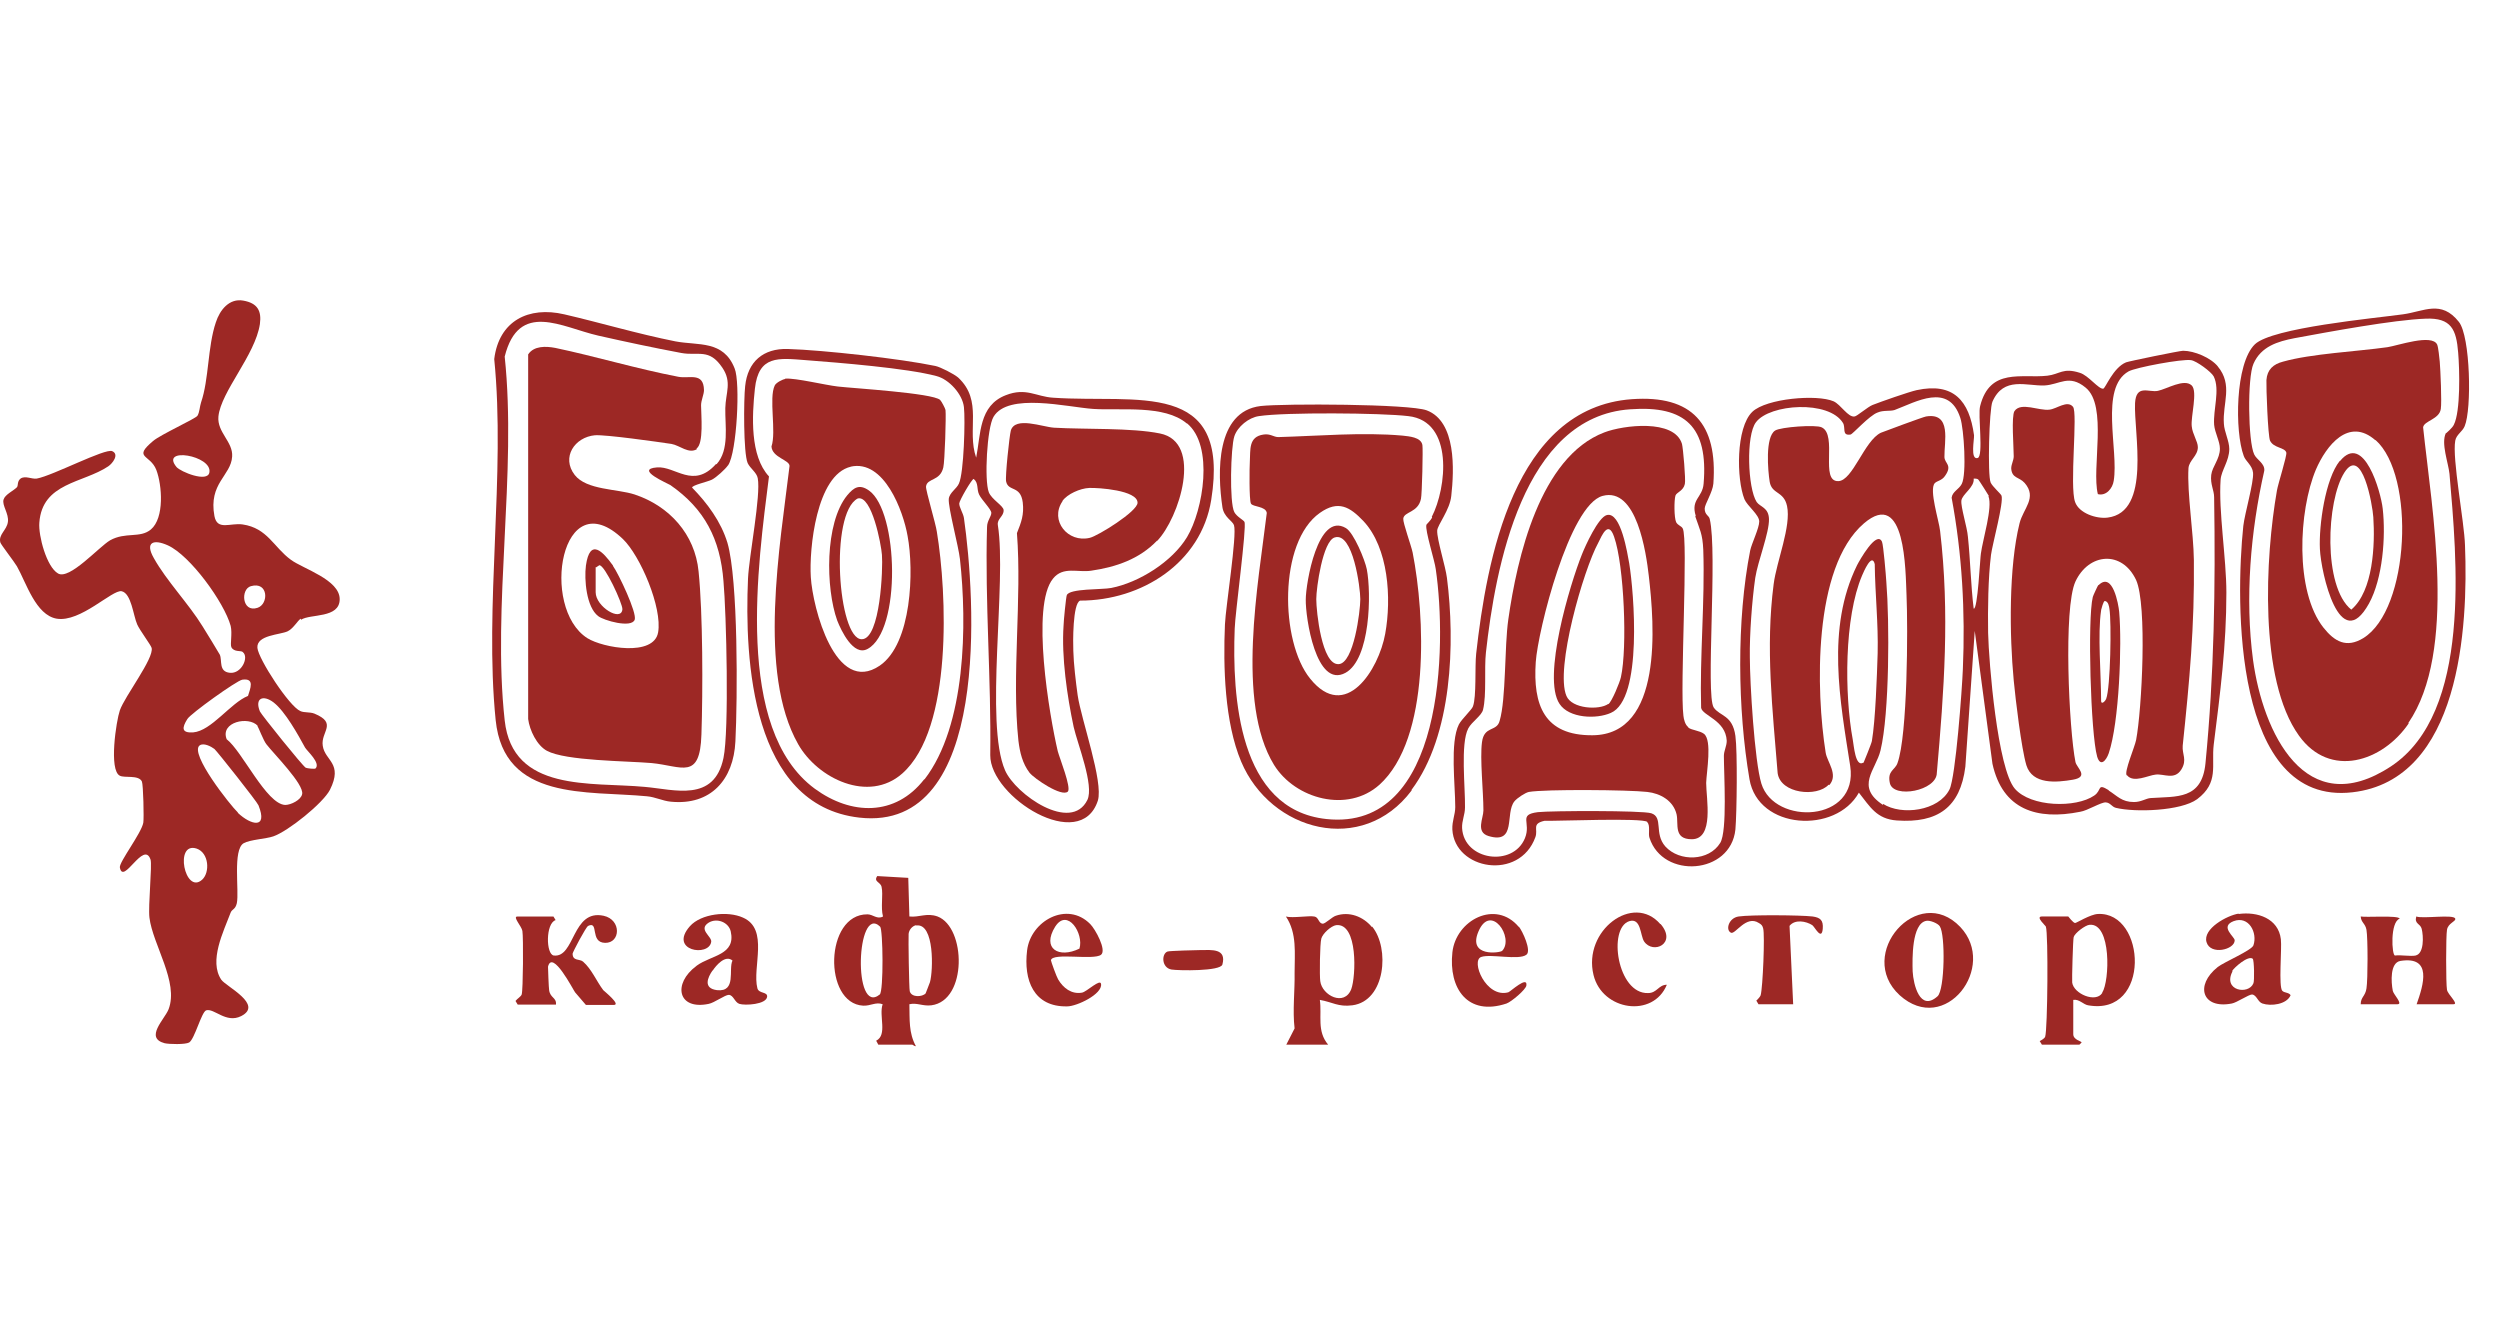
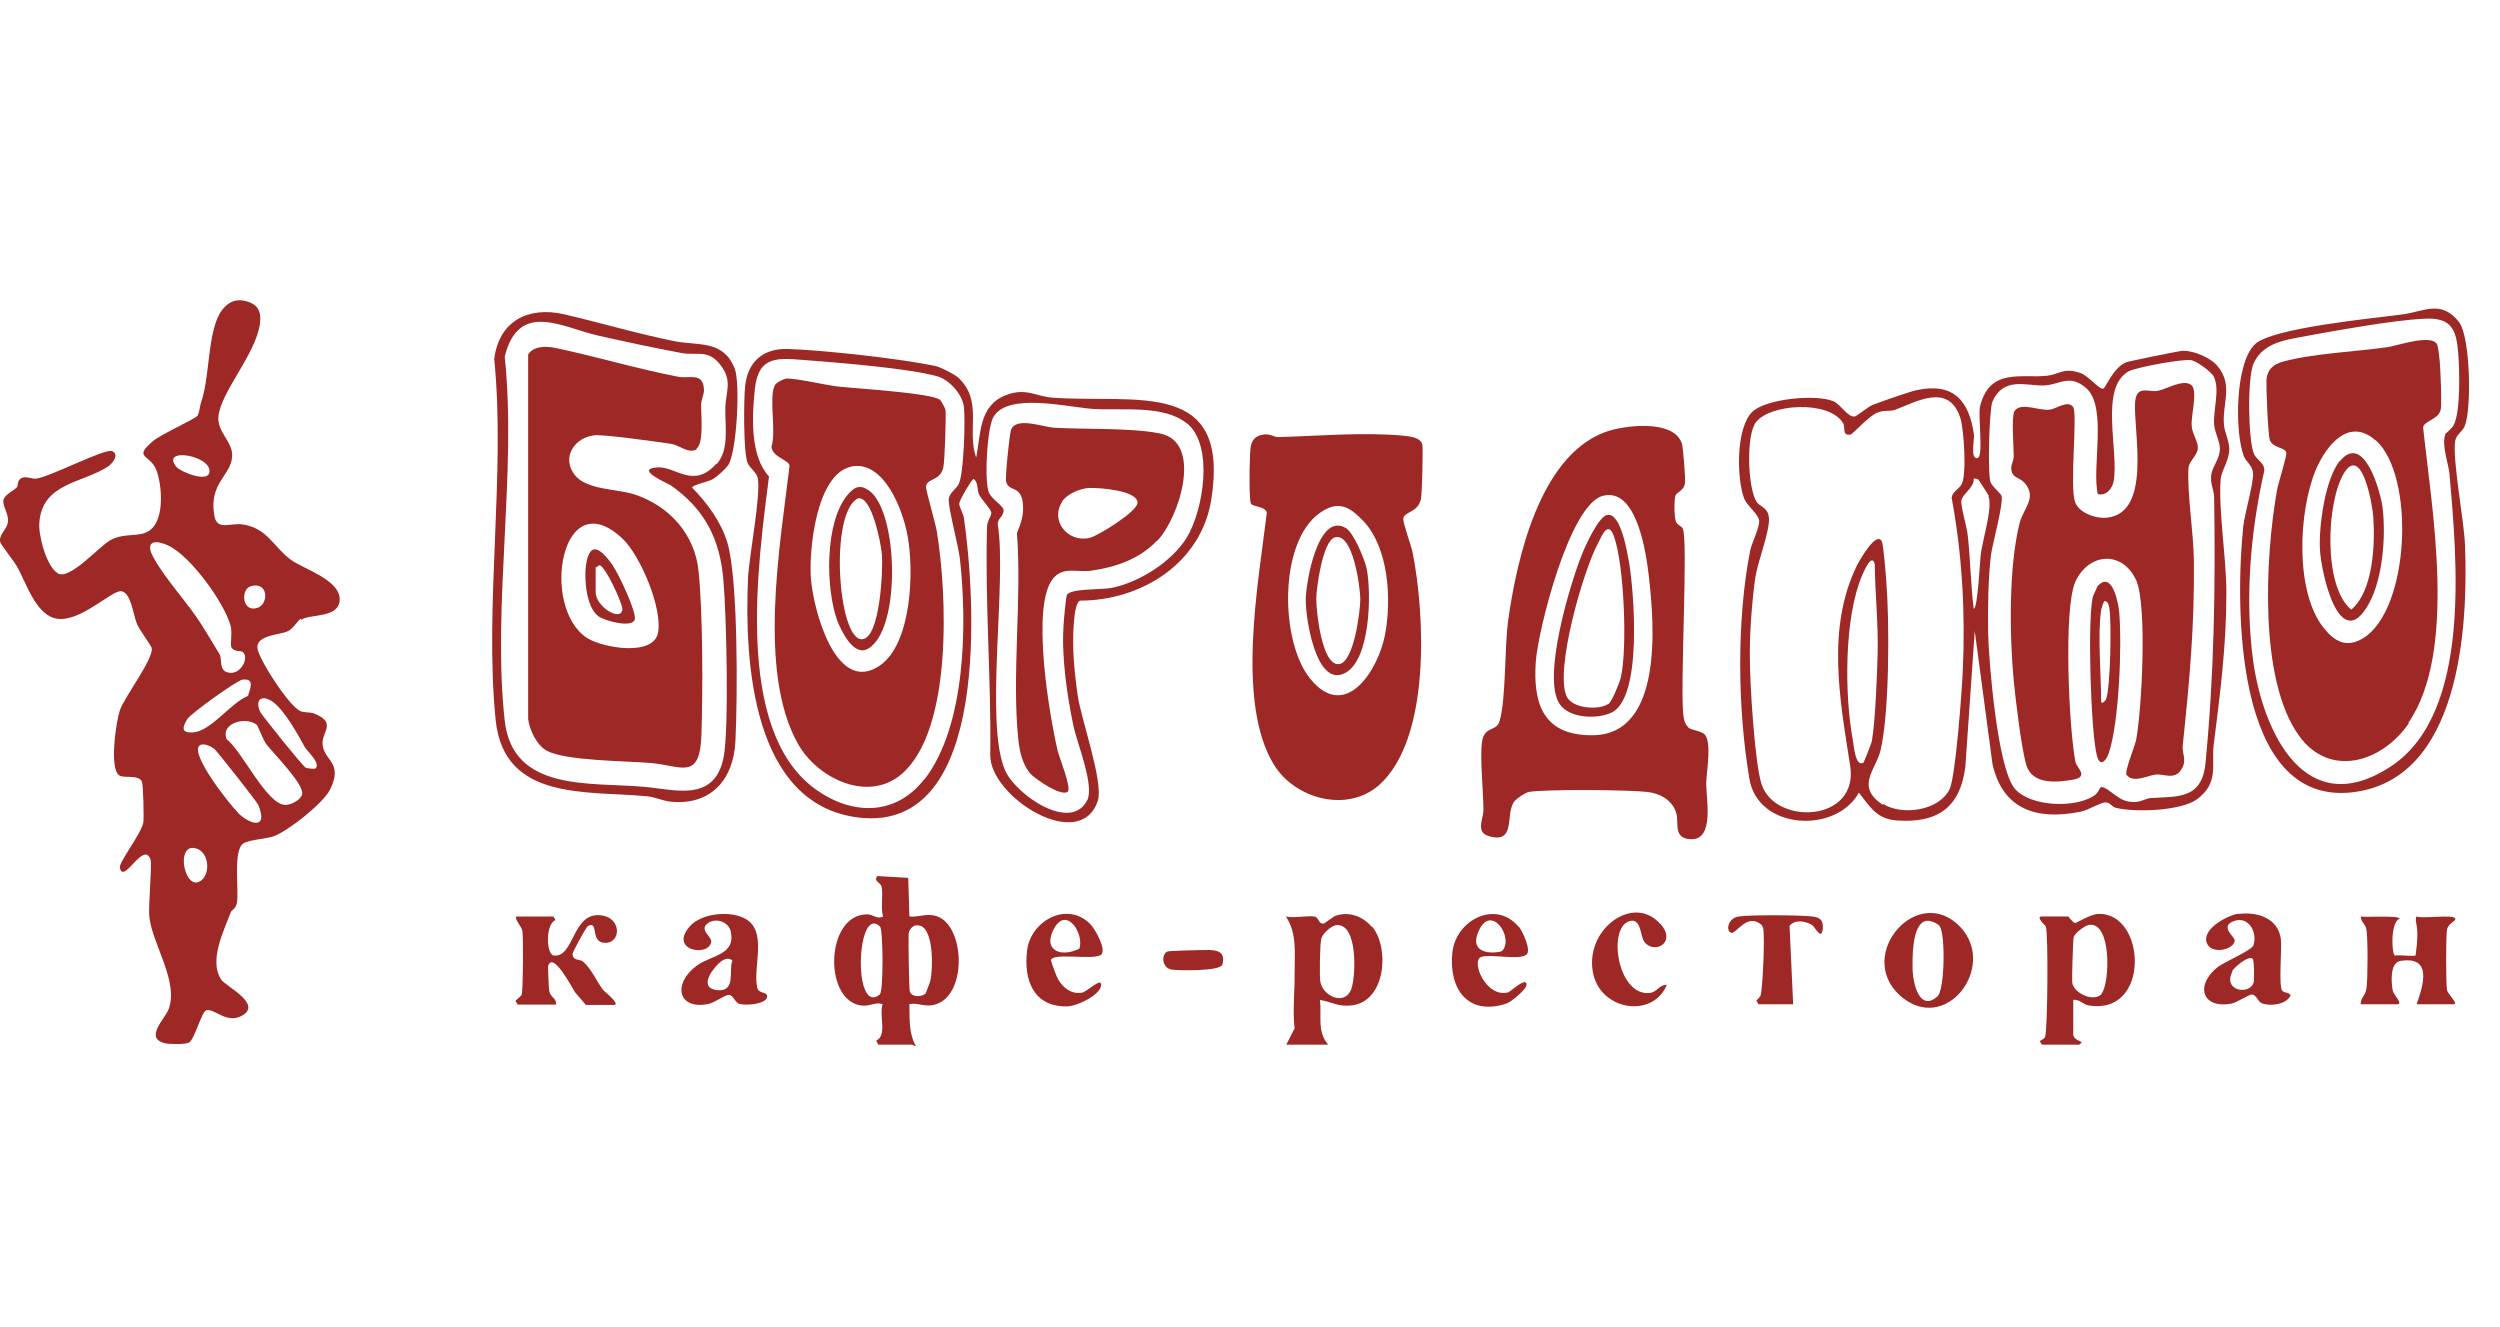
<svg xmlns="http://www.w3.org/2000/svg" width="49" height="26" viewBox="0 0 49 26" fill="none">
  <path d="M5.894 12.126C5.83 12.168 5.752 12.317 5.639 12.373C5.491 12.444 5.024 12.444 5.045 12.699C5.066 12.918 5.668 13.845 5.887 13.937C5.965 13.973 6.071 13.951 6.163 13.987C6.623 14.178 6.283 14.341 6.326 14.617C6.368 14.914 6.729 14.956 6.467 15.48C6.333 15.742 5.646 16.294 5.356 16.393C5.215 16.442 4.903 16.456 4.776 16.527C4.557 16.654 4.691 17.461 4.642 17.702C4.613 17.829 4.55 17.815 4.521 17.886C4.38 18.261 4.09 18.834 4.337 19.202C4.429 19.336 5.172 19.69 4.726 19.916C4.429 20.065 4.196 19.754 4.04 19.803C3.948 19.839 3.814 20.369 3.707 20.433C3.63 20.475 3.318 20.468 3.226 20.447C2.83 20.341 3.226 19.98 3.304 19.782C3.509 19.251 2.993 18.515 2.929 17.985C2.901 17.758 2.986 16.945 2.95 16.846C2.816 16.463 2.413 17.362 2.349 17.001C2.335 16.895 2.773 16.329 2.809 16.124C2.823 16.039 2.809 15.381 2.781 15.317C2.717 15.183 2.441 15.253 2.349 15.204C2.13 15.098 2.278 14.128 2.349 13.923C2.448 13.64 3.021 12.904 2.972 12.699C2.957 12.642 2.738 12.352 2.689 12.239C2.611 12.062 2.575 11.63 2.384 11.588C2.2 11.553 1.578 12.204 1.111 12.126C0.7 12.055 0.516 11.425 0.332 11.1C0.283 11.015 0.014 10.668 0.007 10.633C-0.036 10.477 0.134 10.392 0.155 10.229C0.177 10.067 0.035 9.904 0.07 9.791C0.099 9.692 0.262 9.621 0.332 9.55C0.361 9.515 0.332 9.437 0.403 9.38C0.495 9.317 0.622 9.395 0.721 9.38C1.033 9.324 2.066 8.779 2.2 8.843C2.342 8.906 2.207 9.083 2.122 9.14C1.627 9.472 0.828 9.458 0.771 10.244C0.75 10.498 0.913 11.114 1.139 11.241C1.365 11.369 1.939 10.718 2.158 10.59C2.462 10.421 2.745 10.555 2.957 10.378C3.226 10.152 3.177 9.508 3.064 9.211C2.943 8.899 2.597 8.984 3 8.644C3.148 8.517 3.835 8.206 3.87 8.149C3.913 8.078 3.913 7.972 3.941 7.887C4.097 7.434 4.068 6.798 4.231 6.317C4.309 6.076 4.493 5.842 4.769 5.892C5.045 5.941 5.13 6.09 5.094 6.352C5.002 6.96 4.33 7.675 4.281 8.163C4.252 8.475 4.571 8.659 4.55 8.949C4.528 9.324 4.083 9.472 4.203 10.116C4.259 10.406 4.514 10.244 4.755 10.279C5.243 10.35 5.363 10.725 5.703 10.973C5.943 11.149 6.658 11.362 6.658 11.744C6.658 12.126 6.078 12.027 5.901 12.147L5.894 12.126ZM3.46 9.154C3.538 9.246 4.068 9.465 4.104 9.26C4.167 8.928 3.127 8.751 3.46 9.154ZM4.755 12.777C4.719 12.748 4.585 12.784 4.535 12.685C4.507 12.628 4.557 12.416 4.521 12.267C4.394 11.807 3.729 10.888 3.29 10.689C3.007 10.562 2.837 10.626 3.014 10.937C3.262 11.383 3.7 11.836 3.969 12.274C4.019 12.352 4.295 12.805 4.309 12.833C4.358 12.947 4.281 13.166 4.507 13.187C4.734 13.209 4.882 12.883 4.762 12.784L4.755 12.777ZM4.917 11.489C4.712 11.546 4.741 12.013 5.045 11.914C5.271 11.843 5.264 11.39 4.917 11.489ZM4.861 13.64C4.903 13.499 5.002 13.286 4.748 13.322C4.634 13.343 3.736 13.987 3.672 14.093C3.566 14.263 3.552 14.369 3.785 14.355C4.146 14.326 4.521 13.774 4.861 13.64ZM6.184 15.062C6.29 14.956 6.021 14.723 5.979 14.652C5.844 14.404 5.59 13.944 5.363 13.768C5.158 13.612 4.988 13.682 5.094 13.944C5.123 14.008 5.929 15.013 5.993 15.048C6.028 15.062 6.17 15.076 6.184 15.062ZM5.052 14.227C4.875 14.029 4.309 14.15 4.443 14.489C4.748 14.723 5.222 15.763 5.59 15.777C5.703 15.777 5.901 15.678 5.922 15.565C5.965 15.374 5.363 14.772 5.222 14.588C5.165 14.518 5.066 14.256 5.045 14.227H5.052ZM4.663 15.933C4.917 16.173 5.257 16.258 5.066 15.784C5.038 15.713 4.259 14.73 4.203 14.68C4.139 14.631 3.991 14.553 3.913 14.61C3.707 14.765 4.514 15.784 4.663 15.926V15.933ZM3.962 17.242C4.118 17.1 4.097 16.718 3.856 16.633C3.41 16.485 3.623 17.546 3.962 17.242Z" fill="#9D2825" />
  <path d="M43.467 7.18C43.772 7.548 43.559 7.901 43.588 8.305C43.595 8.46 43.694 8.644 43.694 8.8C43.694 9.034 43.538 9.217 43.524 9.401C43.481 10.017 43.637 10.944 43.637 11.616C43.637 12.656 43.517 13.576 43.389 14.595C43.34 15.006 43.496 15.338 43.064 15.664C42.746 15.897 41.847 15.925 41.472 15.834C41.387 15.812 41.366 15.734 41.274 15.727C41.182 15.72 40.913 15.89 40.771 15.911C39.922 16.081 39.25 15.869 39.052 14.97L38.705 12.366L38.521 15.027C38.422 15.826 37.976 16.138 37.177 16.081C36.781 16.053 36.653 15.812 36.434 15.536C35.981 16.35 34.46 16.265 34.29 15.274C34.056 13.902 34.035 12.154 34.304 10.788C34.332 10.654 34.481 10.35 34.481 10.222C34.481 10.088 34.247 9.918 34.191 9.784C34.035 9.394 34.021 8.383 34.346 8.071C34.622 7.809 35.613 7.724 35.939 7.866C36.08 7.93 36.222 8.184 36.349 8.163C36.391 8.163 36.611 7.972 36.703 7.937C36.865 7.873 37.41 7.682 37.566 7.647C38.288 7.491 38.599 7.852 38.691 8.531C38.698 8.609 38.613 9.019 38.762 8.977C38.882 8.942 38.762 8.128 38.811 7.958C39.002 7.201 39.625 7.42 40.127 7.364C40.375 7.335 40.432 7.201 40.764 7.307C40.934 7.357 41.132 7.632 41.224 7.618C41.267 7.611 41.415 7.208 41.67 7.102C41.72 7.081 42.724 6.875 42.788 6.875C43.007 6.875 43.333 7.01 43.474 7.187L43.467 7.18ZM41.33 15.494C41.5 15.6 41.585 15.72 41.826 15.72C41.967 15.72 42.059 15.649 42.151 15.642C42.661 15.607 43.156 15.678 43.227 14.963C43.397 13.223 43.425 11.517 43.397 9.748C43.397 9.607 43.319 9.493 43.34 9.309C43.361 9.14 43.51 8.998 43.51 8.793C43.51 8.651 43.411 8.482 43.397 8.326C43.375 8.029 43.517 7.64 43.389 7.378C43.34 7.286 43.05 7.073 42.944 7.059C42.774 7.031 41.861 7.201 41.72 7.279C41.146 7.604 41.529 8.821 41.429 9.423C41.408 9.571 41.281 9.727 41.118 9.685C40.991 9.182 41.316 7.951 40.878 7.597C40.552 7.328 40.368 7.54 40.071 7.555C39.724 7.569 39.271 7.371 39.052 7.873C38.988 8.015 38.953 9.317 39.017 9.458C39.052 9.536 39.208 9.67 39.229 9.713C39.278 9.84 39.052 10.661 39.024 10.873C38.967 11.333 38.96 11.942 38.967 12.402C38.981 12.989 39.151 15.062 39.491 15.459C39.802 15.819 40.687 15.841 41.047 15.593C41.203 15.487 41.097 15.345 41.33 15.487V15.494ZM36.908 15.756C37.269 15.989 37.998 15.897 38.21 15.473C38.33 15.239 38.458 13.491 38.472 13.116C38.521 11.991 38.458 10.859 38.252 9.755C38.267 9.635 38.394 9.593 38.45 9.486C38.55 9.295 38.493 8.404 38.422 8.191C38.196 7.491 37.552 7.88 37.134 8.036C37.05 8.064 36.915 8.036 36.802 8.085C36.639 8.142 36.314 8.51 36.271 8.517C36.094 8.545 36.179 8.383 36.123 8.291C35.847 7.838 34.686 7.916 34.417 8.276C34.219 8.531 34.255 9.571 34.431 9.84C34.502 9.939 34.665 9.946 34.672 10.173C34.679 10.442 34.453 11.001 34.403 11.326C34.339 11.772 34.29 12.437 34.297 12.883C34.297 13.385 34.389 14.921 34.523 15.359C34.778 16.187 36.434 16.124 36.264 15.013C36.066 13.739 35.79 12.317 36.398 11.079C36.441 10.994 36.781 10.385 36.887 10.618C36.915 10.682 36.965 11.284 36.972 11.404C37.035 12.182 37.035 13.98 36.858 14.708C36.767 15.091 36.356 15.416 36.908 15.777V15.756ZM38.981 9.72C38.981 9.72 38.79 9.409 38.769 9.394C38.741 9.38 38.719 9.38 38.684 9.38C38.705 9.55 38.458 9.685 38.443 9.812C38.429 9.939 38.557 10.335 38.571 10.52C38.62 10.986 38.627 11.461 38.684 11.928C38.762 11.97 38.811 10.923 38.825 10.852C38.861 10.576 39.059 9.946 38.974 9.727L38.981 9.72ZM36.526 14.949C36.526 14.949 36.681 14.574 36.689 14.524C36.759 14.114 36.788 13.251 36.802 12.805C36.816 12.218 36.752 11.645 36.745 11.057C36.689 10.824 36.526 11.213 36.498 11.277C36.144 12.104 36.151 13.612 36.314 14.496C36.335 14.602 36.363 15.041 36.519 14.949H36.526Z" fill="#9D2825" />
  <path d="M18.779 7.399C19.275 7.859 18.942 8.425 19.133 8.97C19.225 8.51 19.183 7.951 19.713 7.746C20.11 7.59 20.308 7.774 20.64 7.795C22.282 7.909 24.122 7.413 23.74 9.798C23.542 11.036 22.374 11.772 21.171 11.772C21.023 11.822 21.03 12.6 21.037 12.756C21.044 13.017 21.086 13.364 21.122 13.626C21.192 14.107 21.631 15.324 21.518 15.692C21.178 16.739 19.402 15.621 19.409 14.801C19.43 13.315 19.303 11.807 19.346 10.329C19.346 10.208 19.43 10.123 19.43 10.053C19.43 9.982 19.239 9.798 19.19 9.692C19.14 9.586 19.183 9.465 19.084 9.387C19.048 9.387 18.801 9.812 18.801 9.869C18.801 9.946 18.879 10.06 18.893 10.152C19.112 11.68 19.438 16.322 16.841 16.025C14.732 15.784 14.591 12.94 14.661 11.34C14.682 10.895 14.916 9.706 14.852 9.373C14.831 9.26 14.704 9.182 14.654 9.076C14.569 8.878 14.576 7.824 14.605 7.569C14.654 7.088 14.959 6.826 15.44 6.84C16.14 6.861 17.654 7.031 18.334 7.173C18.433 7.194 18.695 7.328 18.779 7.399ZM18.121 15.275C18.935 14.22 18.956 12.232 18.815 10.958C18.787 10.704 18.581 9.946 18.596 9.777C18.61 9.656 18.751 9.579 18.794 9.479C18.893 9.274 18.921 8.22 18.893 7.979C18.864 7.725 18.603 7.435 18.355 7.371C17.775 7.215 16.444 7.109 15.793 7.059C15.256 7.017 14.867 6.96 14.796 7.619C14.739 8.149 14.697 8.935 15.072 9.338C14.859 11.036 14.385 14.291 15.97 15.459C16.685 15.982 17.548 16.003 18.114 15.275H18.121ZM23.259 8.298C22.82 7.93 21.971 8.05 21.426 8.015C20.916 7.979 19.756 7.689 19.473 8.17C19.346 8.383 19.289 9.416 19.381 9.649C19.438 9.791 19.664 9.911 19.671 9.996C19.678 10.123 19.537 10.166 19.558 10.293C19.735 11.411 19.296 14.171 19.699 15.098C19.905 15.572 20.994 16.329 21.313 15.678C21.447 15.395 21.122 14.588 21.044 14.249C20.916 13.647 20.803 12.876 20.846 12.26C20.846 12.182 20.895 11.694 20.909 11.666C20.959 11.531 21.603 11.56 21.78 11.524C22.325 11.418 22.976 11.008 23.266 10.527C23.584 9.996 23.796 8.736 23.266 8.298H23.259Z" fill="#9D2825" />
  <path d="M14.265 9.125C14.216 9.196 14.039 9.359 13.954 9.401C13.869 9.444 13.565 9.508 13.565 9.557C13.862 9.861 14.131 10.222 14.258 10.64C14.47 11.368 14.456 13.697 14.414 14.531C14.378 15.281 13.932 15.791 13.147 15.713C12.991 15.699 12.843 15.621 12.68 15.607C11.505 15.494 9.878 15.706 9.715 14.114C9.489 11.885 9.913 9.295 9.687 7.038C9.779 6.288 10.359 5.998 11.06 6.161C11.76 6.323 12.496 6.543 13.239 6.691C13.685 6.776 14.18 6.663 14.399 7.222C14.513 7.498 14.442 8.864 14.272 9.118L14.265 9.125ZM14.046 9.097C14.3 8.814 14.209 8.347 14.216 8C14.223 7.696 14.35 7.491 14.159 7.208C13.897 6.819 13.692 6.981 13.352 6.918C12.822 6.819 12.255 6.698 11.725 6.578C11.01 6.415 10.168 5.885 9.892 6.989C10.133 9.267 9.645 11.885 9.892 14.121C10.048 15.536 11.583 15.324 12.638 15.423C13.218 15.473 13.996 15.734 14.18 14.857C14.293 14.326 14.237 12.02 14.18 11.39C14.117 10.569 13.812 9.975 13.14 9.508C13.098 9.479 12.425 9.196 12.878 9.161C13.239 9.133 13.586 9.592 14.032 9.097H14.046Z" fill="#9D2825" />
-   <path d="M32.287 16.11C32.203 16.025 30.511 16.095 30.271 16.088C30.016 16.145 30.15 16.251 30.094 16.407C29.782 17.27 28.509 17.051 28.466 16.258C28.459 16.088 28.523 15.968 28.523 15.819C28.523 15.381 28.417 14.553 28.594 14.199C28.65 14.093 28.849 13.909 28.87 13.845C28.941 13.654 28.905 13.067 28.933 12.812C29.139 10.979 29.669 7.993 31.983 7.824C33.172 7.739 33.667 8.312 33.582 9.479C33.568 9.649 33.412 9.883 33.412 9.968C33.412 10.095 33.497 10.102 33.511 10.173C33.667 10.831 33.427 13.626 33.589 13.867C33.71 14.043 33.957 14.008 34.014 14.425C34.056 14.73 34.042 15.933 34.014 16.258C33.922 17.143 32.592 17.235 32.33 16.421C32.301 16.343 32.351 16.18 32.287 16.117V16.11ZM33.236 10.109C33.136 9.784 33.37 9.755 33.391 9.479C33.483 8.369 33.037 7.944 31.955 8.022C29.846 8.163 29.308 11.135 29.124 12.791C29.089 13.109 29.139 13.619 29.068 13.909C29.04 14.029 28.849 14.143 28.778 14.277C28.622 14.574 28.721 15.437 28.714 15.826C28.714 15.968 28.65 16.088 28.657 16.23C28.693 16.867 29.655 17.001 29.889 16.428C30.016 16.117 29.747 15.968 30.143 15.918C30.398 15.89 32.188 15.883 32.365 15.94C32.606 16.018 32.415 16.336 32.641 16.591C32.917 16.895 33.497 16.881 33.717 16.52C33.858 16.287 33.788 15.168 33.788 14.815C33.788 14.716 33.844 14.624 33.844 14.518C33.823 14.114 33.37 14.029 33.342 13.874C33.313 12.862 33.419 11.779 33.384 10.774C33.37 10.456 33.313 10.378 33.228 10.123L33.236 10.109Z" fill="#9D2825" />
  <path d="M48.194 6.309C48.42 6.592 48.449 8.022 48.307 8.354C48.264 8.461 48.144 8.517 48.123 8.637C48.059 8.984 48.3 10.222 48.314 10.689C48.378 12.289 48.222 15.289 46.106 15.529C43.764 15.798 43.814 11.793 43.969 10.307C43.998 10.06 44.175 9.458 44.16 9.267C44.146 9.119 44.012 9.041 43.977 8.935C43.8 8.461 43.807 7.123 44.196 6.748C44.535 6.423 46.531 6.239 47.097 6.161C47.514 6.104 47.847 5.871 48.194 6.309ZM47.946 8.489C47.946 8.489 48.066 8.39 48.095 8.326C48.229 8.064 48.208 7.236 48.18 6.911C48.144 6.458 48.045 6.225 47.543 6.246C46.92 6.267 45.625 6.508 44.974 6.628C44.642 6.692 44.316 6.791 44.168 7.13C44.047 7.399 44.061 8.652 44.182 8.906C44.231 9.012 44.394 9.083 44.38 9.225C44.111 10.414 43.998 11.723 44.16 12.94C44.352 14.341 45.179 16.131 46.864 15.02C48.456 13.966 48.151 10.937 48.01 9.288C47.989 9.076 47.84 8.687 47.939 8.489H47.946Z" fill="#9D2825" />
-   <path d="M27.667 15.494C26.705 16.775 24.907 16.3 24.327 14.928C24.002 14.156 23.973 13.067 24.009 12.239C24.023 11.899 24.249 10.484 24.186 10.293C24.157 10.208 23.987 10.137 23.959 9.939C23.86 9.267 23.825 8.064 24.709 7.958C25.155 7.908 27.625 7.915 27.964 8.043C28.544 8.262 28.502 9.21 28.445 9.72C28.417 9.996 28.176 10.286 28.169 10.399C28.162 10.569 28.332 11.1 28.36 11.326C28.523 12.6 28.466 14.411 27.667 15.48V15.494ZM28.063 10.13C28.353 9.571 28.502 8.255 27.603 8.156C27.073 8.092 25.183 8.078 24.674 8.156C24.476 8.184 24.256 8.361 24.193 8.552C24.122 8.765 24.094 9.854 24.193 10.038C24.242 10.13 24.377 10.194 24.391 10.229C24.44 10.321 24.207 12.034 24.2 12.324C24.15 13.64 24.27 15.869 25.997 16.053C28.311 16.3 28.36 12.656 28.141 11.156C28.12 10.986 27.929 10.399 27.957 10.286C27.957 10.279 28.042 10.201 28.07 10.144L28.063 10.13Z" fill="#9D2825" />
  <path d="M17.215 20.476L17.173 20.398C17.399 20.284 17.222 19.909 17.3 19.683C17.166 19.633 17.067 19.718 16.918 19.711C16.133 19.669 16.161 17.914 17.003 17.921C17.109 17.921 17.194 18.027 17.307 17.963C17.258 17.787 17.314 17.539 17.279 17.383C17.258 17.284 17.116 17.284 17.194 17.171L17.802 17.206L17.824 17.963C18.015 17.985 18.163 17.886 18.376 17.963C18.935 18.176 18.963 19.612 18.255 19.704C18.085 19.725 17.972 19.648 17.824 19.683C17.831 19.987 17.809 20.242 17.951 20.504C17.923 20.511 17.894 20.476 17.88 20.476H17.222H17.215ZM17.25 18.162C16.784 17.709 16.713 19.924 17.243 19.492C17.321 19.428 17.307 18.211 17.25 18.162ZM17.958 18.133C17.88 18.148 17.817 18.225 17.809 18.303C17.802 18.388 17.817 19.372 17.831 19.428C17.866 19.556 18.078 19.541 18.142 19.471C18.149 19.464 18.213 19.28 18.227 19.251C18.291 19.032 18.319 18.084 17.958 18.14V18.133Z" fill="#9D2825" />
  <path d="M26.895 18.162C27.242 18.586 27.157 19.619 26.506 19.704C26.23 19.74 26.117 19.641 25.869 19.598C25.912 19.909 25.806 20.207 26.032 20.476H25.211L25.374 20.157C25.332 19.803 25.381 19.414 25.374 19.067C25.374 18.685 25.424 18.289 25.204 17.964C25.339 17.999 25.657 17.942 25.763 17.964C25.848 17.978 25.841 18.098 25.926 18.105C25.976 18.105 26.11 17.971 26.181 17.949C26.443 17.857 26.719 17.964 26.888 18.169L26.895 18.162ZM26.188 18.133C26.089 18.148 25.926 18.296 25.898 18.395C25.869 18.494 25.862 19.131 25.877 19.23C25.912 19.513 26.351 19.733 26.485 19.386C26.577 19.138 26.619 18.084 26.188 18.133Z" fill="#9D2825" />
  <path d="M40.636 19.598V20.27C40.636 20.384 40.799 20.405 40.799 20.433L40.757 20.475H40.021L39.978 20.405C39.978 20.405 40.071 20.362 40.085 20.32C40.134 20.178 40.148 18.296 40.099 18.162C40.099 18.148 39.886 17.963 40.021 17.963H40.538C40.538 17.963 40.636 18.091 40.672 18.091C40.7 18.091 40.969 17.921 41.118 17.914C42.066 17.864 42.165 19.924 40.927 19.704C40.835 19.69 40.75 19.577 40.636 19.598ZM41.203 19.456C41.351 19.23 41.387 18.084 40.955 18.126C40.87 18.133 40.665 18.289 40.644 18.367C40.63 18.409 40.608 19.202 40.615 19.258C40.644 19.478 41.075 19.662 41.203 19.464V19.456Z" fill="#9D2825" />
-   <path d="M47.345 18.728C47.515 18.692 47.501 18.346 47.465 18.204C47.437 18.098 47.317 18.112 47.359 17.963C47.48 18.013 48.102 17.914 48.123 18.006C48.138 18.063 47.982 18.091 47.961 18.225C47.939 18.338 47.939 19.287 47.961 19.4C47.975 19.492 48.201 19.683 48.088 19.683H47.366C47.501 19.301 47.678 18.735 47.048 18.834C46.843 18.869 46.864 19.244 46.899 19.421C46.913 19.492 47.105 19.683 46.991 19.683H46.27C46.27 19.541 46.361 19.527 46.383 19.372C46.411 19.195 46.411 18.388 46.383 18.225C46.361 18.098 46.277 18.084 46.27 17.963C46.369 17.985 47.013 17.935 47.034 18.006C46.843 18.07 46.878 18.728 46.942 18.728C47.062 18.713 47.239 18.749 47.352 18.728H47.345Z" fill="#9D2825" />
+   <path d="M47.345 18.728C47.437 18.098 47.317 18.112 47.359 17.963C47.48 18.013 48.102 17.914 48.123 18.006C48.138 18.063 47.982 18.091 47.961 18.225C47.939 18.338 47.939 19.287 47.961 19.4C47.975 19.492 48.201 19.683 48.088 19.683H47.366C47.501 19.301 47.678 18.735 47.048 18.834C46.843 18.869 46.864 19.244 46.899 19.421C46.913 19.492 47.105 19.683 46.991 19.683H46.27C46.27 19.541 46.361 19.527 46.383 19.372C46.411 19.195 46.411 18.388 46.383 18.225C46.361 18.098 46.277 18.084 46.27 17.963C46.369 17.985 47.013 17.935 47.034 18.006C46.843 18.07 46.878 18.728 46.942 18.728C47.062 18.713 47.239 18.749 47.352 18.728H47.345Z" fill="#9D2825" />
  <path d="M10.848 17.964L10.89 18.034C10.692 18.098 10.699 18.706 10.854 18.728C11.272 18.777 11.208 17.815 11.831 17.949C12.185 18.027 12.164 18.487 11.859 18.48C11.555 18.473 11.746 18.041 11.527 18.148C11.484 18.169 11.223 18.664 11.223 18.692C11.223 18.841 11.364 18.791 11.428 18.848C11.598 18.997 11.69 19.23 11.824 19.407C11.852 19.435 12.178 19.697 12.029 19.697H11.484C11.484 19.697 11.3 19.485 11.272 19.45C11.237 19.407 10.826 18.6 10.741 18.947C10.741 18.968 10.755 19.372 10.763 19.407C10.784 19.563 10.911 19.549 10.897 19.69H10.147L10.104 19.619C10.133 19.577 10.211 19.534 10.225 19.492C10.253 19.414 10.26 18.367 10.239 18.247C10.225 18.155 10.041 17.964 10.14 17.964H10.848Z" fill="#9D2825" />
  <path d="M43.877 17.914C44.245 17.864 44.656 17.999 44.705 18.409C44.727 18.593 44.656 19.343 44.734 19.421C44.776 19.463 44.861 19.449 44.896 19.506C44.819 19.69 44.507 19.725 44.344 19.669C44.252 19.64 44.231 19.499 44.139 19.492C44.075 19.492 43.835 19.654 43.743 19.669C43.163 19.782 43.014 19.315 43.467 18.954C43.594 18.855 44.132 18.628 44.167 18.529C44.252 18.282 44.076 17.942 43.778 18.055C43.502 18.162 43.8 18.36 43.8 18.43C43.8 18.614 43.325 18.728 43.248 18.466C43.17 18.204 43.651 17.942 43.877 17.907V17.914ZM43.757 19.039C43.559 19.421 44.075 19.506 44.167 19.272C44.189 19.23 44.182 18.812 44.153 18.791C44.061 18.721 43.785 18.968 43.75 19.032L43.757 19.039Z" fill="#9D2825" />
  <path d="M13.657 18.926C13.94 18.72 14.428 18.72 14.322 18.253C14.279 18.076 14.053 17.985 13.89 18.084C13.678 18.218 13.954 18.352 13.94 18.459C13.897 18.763 13.098 18.636 13.522 18.154C13.742 17.907 14.265 17.85 14.562 17.985C15.079 18.211 14.739 18.961 14.845 19.371C14.874 19.478 15.043 19.435 15.036 19.534C15.022 19.69 14.598 19.711 14.492 19.676C14.4 19.647 14.378 19.506 14.286 19.499C14.209 19.499 14.003 19.654 13.89 19.676C13.282 19.803 13.182 19.279 13.649 18.933L13.657 18.926ZM13.968 19.018C13.869 19.159 13.777 19.371 14.053 19.407C14.442 19.449 14.272 18.996 14.357 18.827C14.216 18.706 14.032 18.926 13.968 19.025V19.018Z" fill="#9D2825" />
  <path d="M37.233 19.506C36.363 18.706 37.594 17.298 38.422 18.169C39.158 18.947 38.125 20.312 37.233 19.506ZM37.757 18.048C37.467 18.098 37.481 18.798 37.488 19.039C37.502 19.294 37.63 19.838 37.976 19.527C38.118 19.4 38.132 18.317 38.019 18.154C37.983 18.098 37.828 18.034 37.757 18.048Z" fill="#9D2825" />
  <path d="M21.369 18.112C21.468 18.211 21.694 18.622 21.581 18.713C21.433 18.827 20.633 18.664 20.598 18.82C20.598 18.841 20.711 19.152 20.739 19.195C20.838 19.364 21.001 19.492 21.206 19.456C21.298 19.442 21.567 19.173 21.581 19.287C21.609 19.485 21.107 19.725 20.916 19.725C20.258 19.739 20.06 19.209 20.131 18.628C20.201 18.048 20.916 17.652 21.369 18.112ZM20.682 18.162C20.413 18.593 20.753 18.791 21.157 18.593C21.248 18.303 20.923 17.787 20.682 18.162Z" fill="#9D2825" />
  <path d="M29.769 18.161C29.839 18.246 30.023 18.636 29.917 18.713C29.769 18.826 29.217 18.692 29.033 18.756C28.82 18.826 29.125 19.57 29.563 19.449C29.606 19.435 29.945 19.117 29.917 19.315C29.91 19.393 29.627 19.633 29.528 19.669C28.764 19.923 28.389 19.371 28.467 18.664C28.537 18.034 29.316 17.624 29.769 18.169V18.161ZM29.443 18.636C29.684 18.381 29.217 17.687 28.976 18.261C28.764 18.763 29.401 18.678 29.443 18.636Z" fill="#9D2825" />
  <path d="M32.549 18.112C32.875 18.494 32.401 18.713 32.224 18.452C32.146 18.331 32.167 17.985 31.934 18.055C31.509 18.19 31.7 19.485 32.302 19.464C32.479 19.464 32.507 19.301 32.67 19.301C32.401 19.959 31.403 19.81 31.233 19.11C31.021 18.239 32.012 17.497 32.542 18.112H32.549Z" fill="#9D2825" />
  <path d="M34.466 19.683L34.424 19.612C34.424 19.612 34.495 19.548 34.509 19.506C34.551 19.357 34.594 18.324 34.558 18.197C34.544 18.14 34.523 18.119 34.474 18.091C34.226 17.928 34.014 18.317 33.929 18.282C33.815 18.232 33.879 17.992 34.077 17.963C34.318 17.928 35.287 17.935 35.528 17.963C35.676 17.985 35.74 18.034 35.726 18.204C35.705 18.444 35.57 18.169 35.521 18.133C35.4 18.055 35.181 18.013 35.075 18.147L35.146 19.683H34.459H34.466Z" fill="#9D2825" />
  <path d="M23.542 18.621C23.747 18.621 24.044 18.586 23.959 18.904C23.924 19.039 23.103 19.025 22.961 19.003C22.763 18.968 22.763 18.692 22.884 18.65C22.912 18.636 23.471 18.621 23.542 18.621Z" fill="#9D2825" />
  <path d="M41.684 15.197C41.628 15.133 41.84 14.645 41.868 14.503C41.981 13.909 42.087 11.857 41.868 11.369C41.592 10.781 40.941 10.838 40.679 11.397C40.439 11.914 40.552 14.305 40.679 14.935C40.701 15.048 40.955 15.225 40.63 15.282C40.304 15.338 39.837 15.381 39.717 14.999C39.618 14.666 39.505 13.711 39.469 13.336C39.385 12.451 39.37 11.114 39.583 10.258C39.653 9.968 39.936 9.755 39.682 9.465C39.575 9.345 39.434 9.38 39.42 9.182C39.42 9.097 39.469 9.026 39.469 8.942C39.469 8.765 39.42 8.156 39.484 8.057C39.611 7.873 39.965 8.057 40.17 8.029C40.311 8.015 40.517 7.838 40.63 7.972C40.729 8.085 40.559 9.529 40.672 9.84C40.75 10.06 41.09 10.173 41.309 10.145C42.172 10.038 41.819 8.475 41.847 7.901C41.868 7.526 42.116 7.696 42.293 7.661C42.47 7.625 42.809 7.413 42.958 7.555C43.078 7.675 42.937 8.163 42.958 8.354C42.972 8.51 43.078 8.651 43.078 8.765C43.078 8.935 42.908 9.019 42.894 9.175C42.866 9.67 42.993 10.435 43 10.979C43.014 12.281 42.915 13.336 42.781 14.617C42.767 14.786 42.873 14.892 42.753 15.084C42.618 15.296 42.413 15.161 42.25 15.182C42.102 15.197 41.819 15.352 41.691 15.197H41.684Z" fill="#9D2825" />
  <path d="M41.133 11.468C41.409 11.199 41.522 11.843 41.536 11.992C41.593 12.635 41.536 14.164 41.331 14.765C41.281 14.907 41.168 15.041 41.104 14.829C40.977 14.383 40.913 12.126 41.019 11.701C41.019 11.687 41.118 11.475 41.126 11.468H41.133ZM41.182 11.963C41.111 12.423 41.182 13.237 41.182 13.739C41.182 13.81 41.253 13.761 41.281 13.697C41.366 13.477 41.387 12.19 41.345 11.935C41.338 11.885 41.324 11.786 41.253 11.779C41.225 11.786 41.189 11.928 41.182 11.956V11.963Z" fill="#9D2825" />
-   <path d="M35.84 15.381C35.613 15.628 34.898 15.558 34.842 15.154C34.743 13.909 34.601 12.699 34.764 11.447C34.821 11.001 35.111 10.314 35.026 9.918C34.962 9.621 34.729 9.692 34.686 9.444C34.651 9.225 34.594 8.567 34.792 8.439C34.898 8.369 35.592 8.319 35.705 8.376C36.023 8.524 35.663 9.444 36.031 9.43C36.314 9.423 36.54 8.637 36.865 8.482C36.915 8.461 37.7 8.17 37.75 8.163C38.26 8.078 38.104 8.666 38.111 8.956C38.111 9.083 38.274 9.112 38.125 9.324C38.061 9.423 37.962 9.423 37.92 9.472C37.807 9.6 38.005 10.208 38.026 10.406C38.217 12.02 38.104 13.534 37.962 15.147C37.962 15.501 37.113 15.657 37.042 15.352C36.986 15.105 37.142 15.098 37.191 14.956C37.389 14.411 37.396 12.31 37.368 11.666C37.347 11.192 37.354 9.557 36.533 10.258C35.528 11.121 35.592 13.555 35.783 14.751C35.811 14.935 36.038 15.183 35.854 15.388L35.84 15.381Z" fill="#9D2825" />
  <path d="M22.678 10.597C22.331 10.958 21.878 11.114 21.39 11.185C21.128 11.227 20.838 11.093 20.64 11.34C20.201 11.871 20.569 14.029 20.732 14.723C20.767 14.857 21.001 15.437 20.93 15.515C20.81 15.628 20.272 15.261 20.18 15.147C20.039 14.963 19.989 14.744 19.961 14.518C19.826 13.251 20.032 11.737 19.932 10.449C20.017 10.236 20.074 10.088 20.046 9.847C20.003 9.508 19.763 9.642 19.72 9.437C19.699 9.345 19.784 8.545 19.812 8.439C19.897 8.156 20.428 8.368 20.661 8.383C21.263 8.418 22.183 8.383 22.735 8.496C23.591 8.666 23.11 10.159 22.678 10.604V10.597ZM20.824 9.826C20.569 10.201 20.93 10.647 21.362 10.541C21.517 10.505 22.296 10.024 22.296 9.854C22.296 9.607 21.524 9.557 21.348 9.564C21.171 9.571 20.916 9.685 20.824 9.819V9.826Z" fill="#9D2825" />
  <path d="M15.39 7.421C15.595 7.406 16.175 7.548 16.423 7.576C16.741 7.612 18.277 7.704 18.426 7.838C18.454 7.866 18.525 8.001 18.532 8.036C18.546 8.156 18.517 9.048 18.489 9.161C18.426 9.437 18.171 9.366 18.15 9.536C18.142 9.607 18.341 10.265 18.362 10.421C18.56 11.617 18.68 14.284 17.683 15.162C17.024 15.742 16.027 15.261 15.645 14.588C14.845 13.18 15.291 10.675 15.475 9.133C15.475 9.013 15.135 8.97 15.121 8.751C15.22 8.461 15.065 7.803 15.185 7.555C15.213 7.498 15.34 7.435 15.39 7.428V7.421ZM16.678 9.147C15.998 9.303 15.857 10.768 15.892 11.312C15.928 11.907 16.373 13.64 17.244 13.046C17.874 12.614 17.916 11.178 17.789 10.506C17.704 10.017 17.329 8.998 16.671 9.147H16.678Z" fill="#9D2825" />
  <path d="M13.664 8.8C13.501 8.906 13.324 8.729 13.161 8.701C12.878 8.659 11.88 8.517 11.661 8.531C11.265 8.567 10.996 8.963 11.265 9.31C11.498 9.607 12.093 9.579 12.439 9.692C13.119 9.918 13.621 10.47 13.692 11.199C13.777 12.02 13.777 13.548 13.748 14.397C13.72 15.303 13.366 15.013 12.772 14.956C12.284 14.914 11.088 14.914 10.72 14.716C10.522 14.61 10.38 14.312 10.352 14.093V6.946C10.465 6.776 10.699 6.784 10.883 6.819C11.661 6.982 12.482 7.229 13.296 7.385C13.508 7.427 13.791 7.286 13.798 7.647C13.798 7.732 13.741 7.845 13.741 7.944C13.741 8.128 13.798 8.701 13.649 8.793L13.664 8.8ZM12.213 10.569C10.996 9.402 10.579 11.914 11.512 12.508C11.817 12.699 12.815 12.876 12.899 12.395C12.984 11.914 12.553 10.895 12.206 10.562L12.213 10.569Z" fill="#9D2825" />
  <path d="M33.094 14.263C33.158 14.312 33.313 14.319 33.398 14.383C33.561 14.51 33.448 15.126 33.441 15.345C33.441 15.65 33.603 16.449 33.158 16.449C32.797 16.449 32.903 16.152 32.861 15.961C32.797 15.692 32.542 15.55 32.287 15.522C31.927 15.48 30.285 15.466 29.966 15.522C29.896 15.536 29.733 15.643 29.683 15.706C29.492 15.94 29.733 16.555 29.174 16.386C28.919 16.308 29.075 16.039 29.075 15.883C29.075 15.515 29.004 14.871 29.047 14.546C29.089 14.22 29.337 14.348 29.393 14.128C29.521 13.697 29.485 12.678 29.563 12.14C29.733 10.944 30.179 8.956 31.445 8.475C31.813 8.333 32.818 8.206 32.967 8.701C32.988 8.779 33.044 9.409 33.023 9.486C32.995 9.621 32.861 9.649 32.839 9.713C32.811 9.805 32.811 10.145 32.853 10.236C32.889 10.3 32.953 10.307 32.981 10.357C33.094 10.555 32.924 13.484 32.995 14.029C33.002 14.1 33.03 14.206 33.087 14.249L33.094 14.263ZM31.41 9.72C30.759 9.897 30.143 12.359 30.101 12.975C30.044 13.817 30.264 14.418 31.212 14.411C32.599 14.404 32.429 12.246 32.316 11.284C32.266 10.845 32.082 9.536 31.41 9.72Z" fill="#9D2825" />
  <path d="M47.211 14.178C46.701 14.928 45.668 15.268 45.059 14.418C44.267 13.315 44.401 10.909 44.628 9.614C44.649 9.486 44.826 8.935 44.812 8.871C44.783 8.765 44.564 8.786 44.493 8.637C44.451 8.545 44.416 7.59 44.422 7.449C44.437 7.243 44.557 7.137 44.748 7.088C45.3 6.932 46.191 6.89 46.793 6.805C46.991 6.776 47.67 6.536 47.769 6.755C47.791 6.805 47.812 7.017 47.819 7.088C47.833 7.25 47.861 7.88 47.84 8.015C47.812 8.22 47.508 8.248 47.493 8.376C47.663 9.989 48.166 12.763 47.203 14.171L47.211 14.178ZM46.559 8.63C46.036 8.17 45.597 8.729 45.392 9.203C45.052 10.01 44.974 11.588 45.541 12.303C45.76 12.579 45.993 12.706 46.319 12.508C47.232 11.949 47.345 9.317 46.559 8.623V8.63Z" fill="#9D2825" />
  <path d="M27.037 15.381C26.414 15.94 25.388 15.664 24.971 14.992C24.221 13.768 24.666 11.418 24.829 10.053C24.808 9.918 24.553 9.939 24.518 9.869C24.482 9.798 24.489 9.161 24.497 9.041C24.511 8.814 24.468 8.56 24.765 8.517C24.9 8.496 24.963 8.567 25.055 8.567C25.841 8.545 26.704 8.468 27.49 8.538C27.617 8.553 27.851 8.567 27.879 8.722C27.893 8.793 27.872 9.692 27.851 9.777C27.794 10.053 27.518 10.024 27.504 10.166C27.497 10.251 27.659 10.69 27.688 10.831C27.928 12.048 28.049 14.475 27.03 15.388L27.037 15.381ZM26.725 10.215C26.456 9.932 26.23 9.798 25.869 10.053C25.055 10.626 25.091 12.579 25.678 13.3C26.372 14.164 27.023 13.124 27.15 12.423C27.277 11.723 27.214 10.739 26.725 10.215Z" fill="#9D2825" />
  <path d="M17.032 9.614C17.612 10.024 17.668 12.367 17.003 12.72C16.727 12.869 16.487 12.36 16.409 12.161C16.183 11.532 16.161 10.251 16.607 9.706C16.734 9.557 16.841 9.48 17.032 9.614ZM16.812 9.77C16.253 10.06 16.423 12.529 16.89 12.529C17.258 12.529 17.308 11.121 17.286 10.874C17.272 10.675 17.088 9.699 16.812 9.77Z" fill="#9D2825" />
  <path d="M12.015 11.093C12.121 11.241 12.489 12.013 12.44 12.147C12.376 12.317 11.831 12.161 11.725 12.076C11.491 11.899 11.449 11.355 11.484 11.086C11.562 10.534 11.817 10.81 12.015 11.086V11.093ZM11.675 11.114V11.609C11.675 11.892 12.178 12.197 12.199 11.942C12.206 11.836 11.852 11.065 11.746 11.079L11.682 11.121L11.675 11.114Z" fill="#9D2825" />
  <path d="M31.494 10.095C31.77 10.024 31.898 10.852 31.933 11.043C32.025 11.609 32.202 13.704 31.572 13.973C31.289 14.1 30.752 14.079 30.567 13.796C30.221 13.279 30.773 11.447 31.006 10.866C31.07 10.704 31.325 10.138 31.494 10.095ZM31.523 13.803C31.593 13.753 31.749 13.371 31.77 13.272C31.898 12.699 31.834 11.079 31.636 10.52C31.523 10.194 31.402 10.484 31.325 10.64C31.035 11.171 30.476 13.109 30.702 13.64C30.808 13.895 31.346 13.923 31.523 13.796V13.803Z" fill="#9D2825" />
  <path d="M45.866 9.034C46.333 8.468 46.665 9.642 46.701 9.968C46.764 10.52 46.701 11.34 46.432 11.829C45.859 12.862 45.491 11.227 45.47 10.76C45.448 10.293 45.576 9.387 45.859 9.034H45.866ZM45.951 9.26C45.597 9.812 45.526 11.496 46.085 11.949C46.517 11.581 46.552 10.675 46.517 10.137C46.503 9.904 46.297 8.722 45.951 9.26Z" fill="#9D2825" />
  <path d="M26.379 10.35C26.535 10.441 26.754 10.979 26.789 11.156C26.881 11.63 26.86 12.918 26.372 13.187C25.792 13.505 25.586 12.097 25.593 11.751C25.593 11.439 25.827 10.024 26.379 10.35ZM26.16 10.534C25.926 10.604 25.799 11.524 25.799 11.743C25.799 11.977 25.905 13.038 26.237 13.017C26.535 13.003 26.662 11.977 26.662 11.743C26.662 11.524 26.52 10.42 26.16 10.534Z" fill="#9D2825" />
</svg>